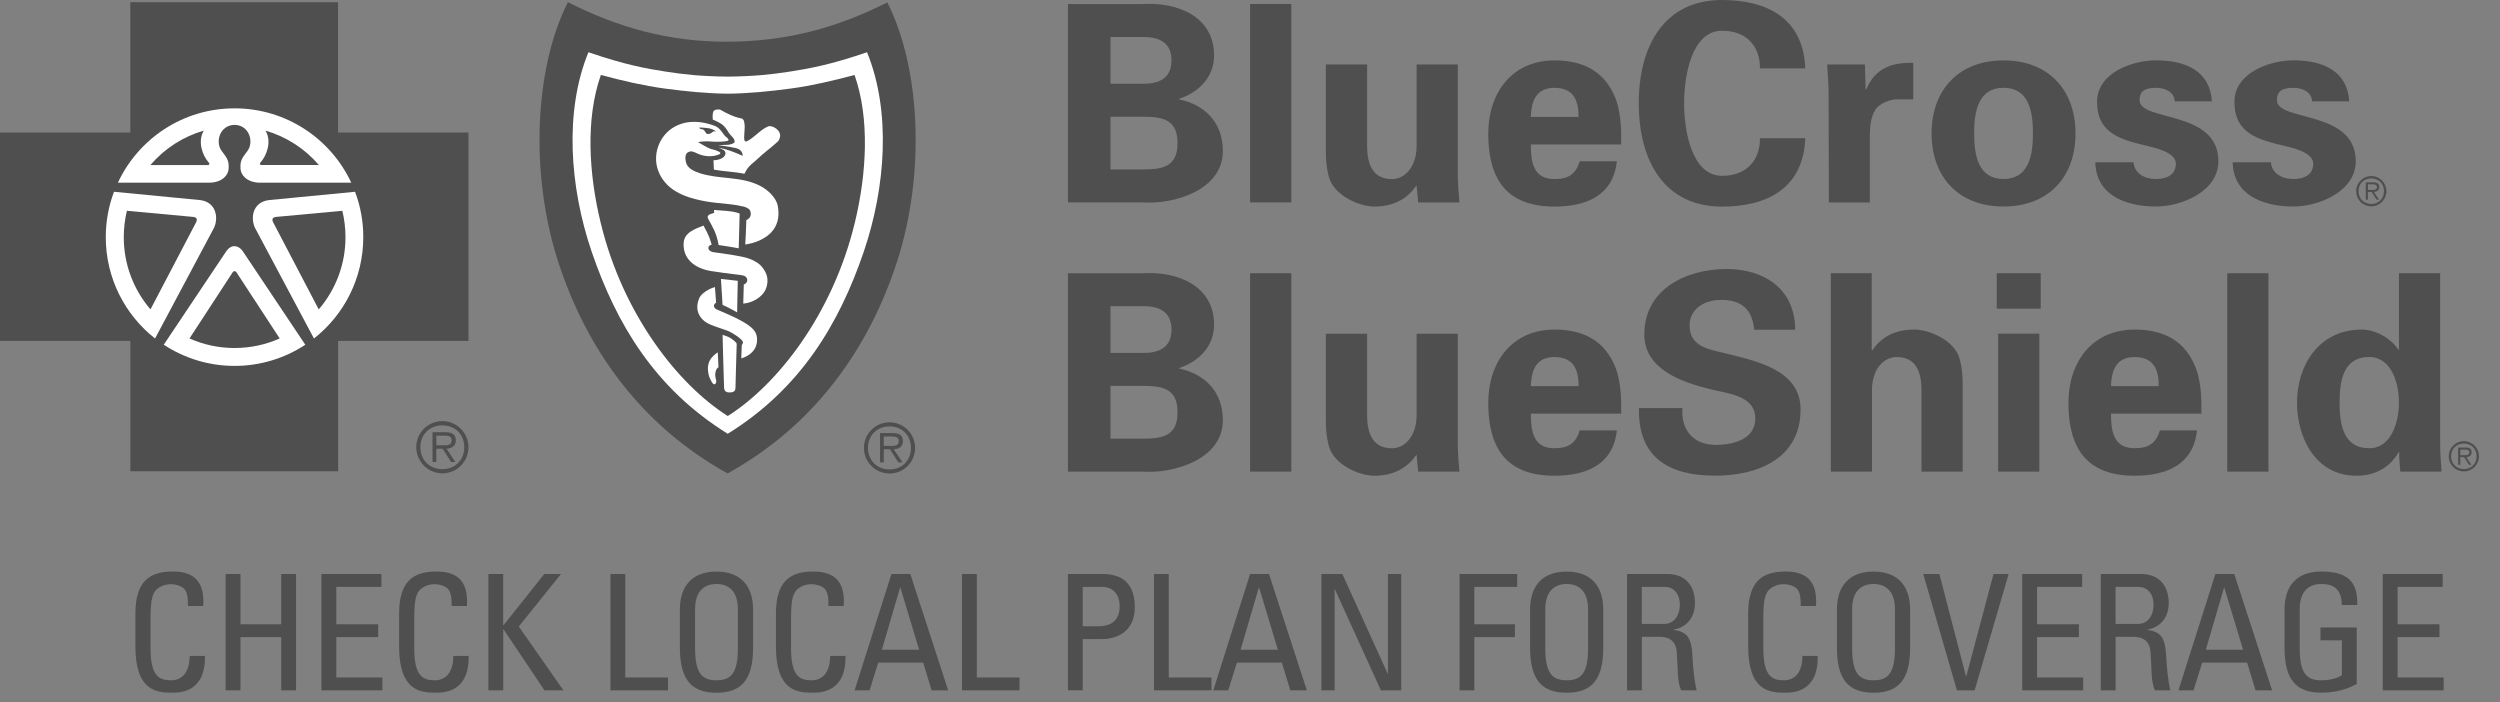
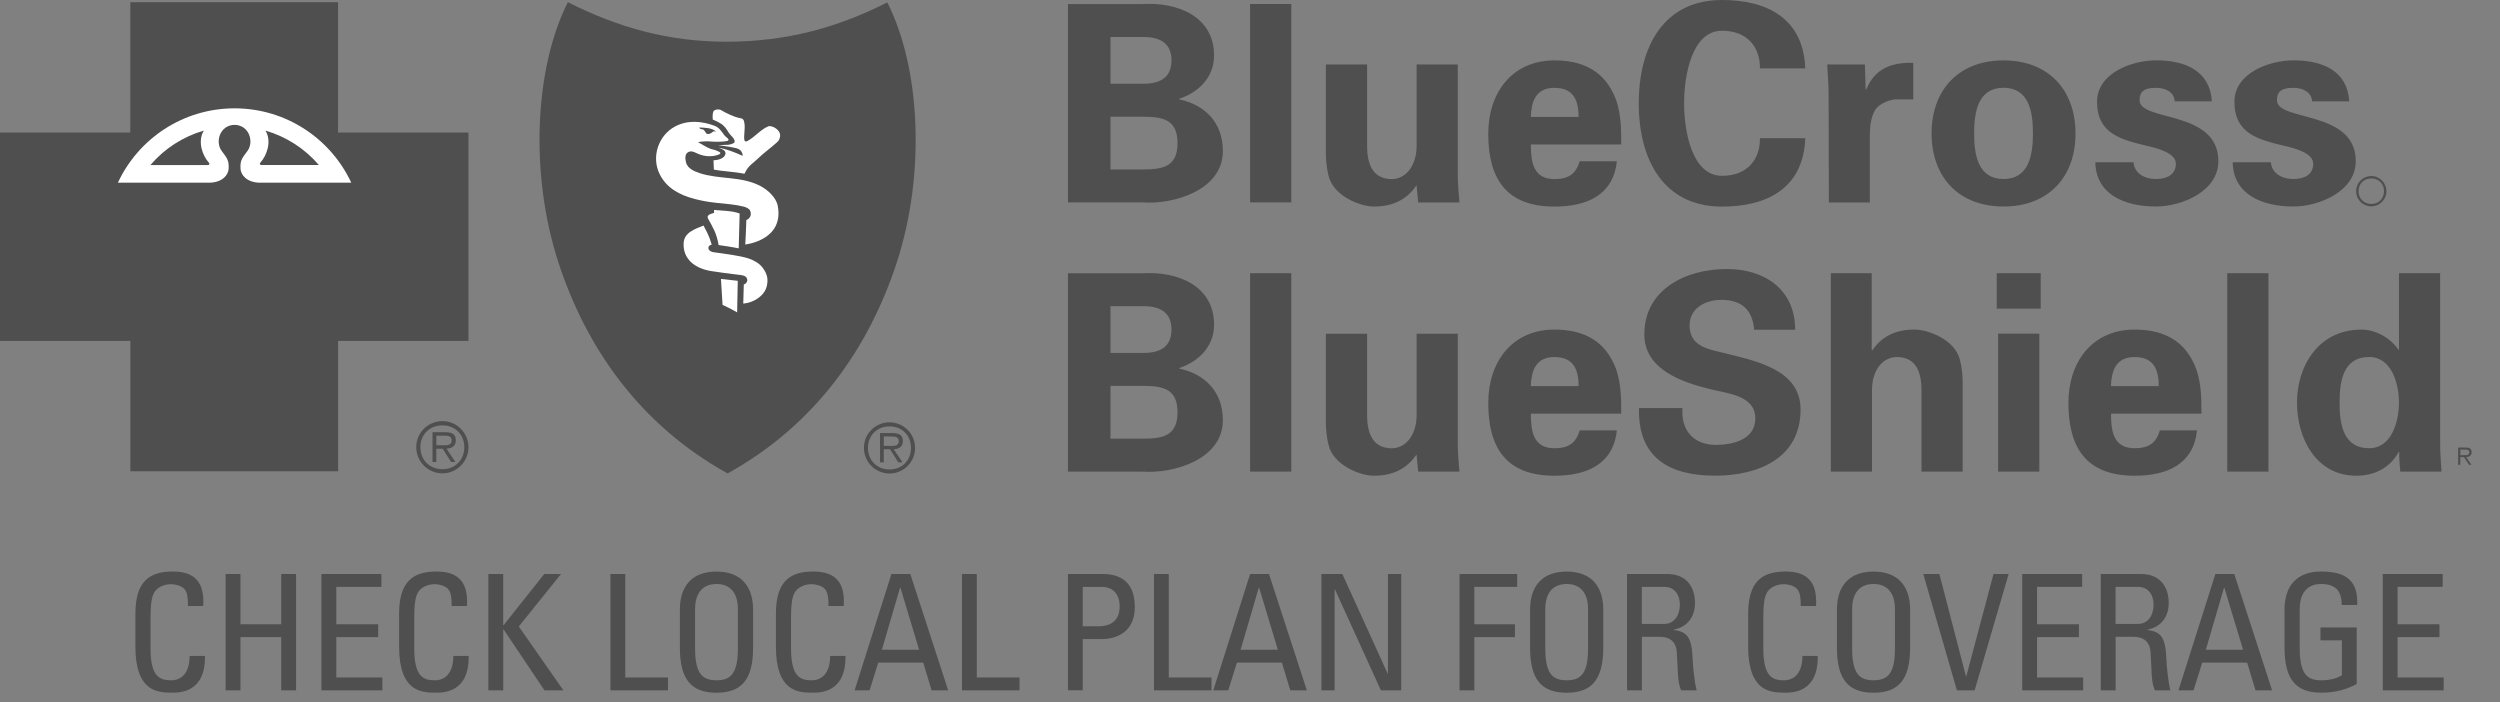
<svg xmlns="http://www.w3.org/2000/svg" preserveAspectRatio="none" width="100%" height="100%" overflow="visible" style="display: block;" viewBox="0 0 89 25" fill="none">
  <rect x="0" y="0" width="89" height="25" fill="#808080" stroke="none" />
  <g id="Frame 1686558782">
    <path id="Vector" d="M38.019 7.206V0.144H40.669C41.93 0.066 43.221 0.594 43.221 1.973C43.221 2.745 42.682 3.284 41.98 3.517V3.538C42.87 3.724 43.534 4.341 43.534 5.377C43.534 6.776 41.775 7.284 40.689 7.206H38.019ZM40.718 2.981C41.355 2.981 41.705 2.716 41.705 2.149C41.705 1.582 41.353 1.318 40.718 1.318H39.534V2.981H40.718ZM40.718 6.032C41.433 6.032 41.92 5.905 41.92 5.094C41.92 4.283 41.431 4.156 40.718 4.156H39.534V6.034H40.718V6.032ZM45.97 0.143V7.205H44.503V0.143H45.97ZM50.429 6.599C50.116 7.05 49.657 7.353 48.913 7.353C48.424 7.353 47.476 6.982 47.299 6.267C47.221 5.964 47.201 5.651 47.201 5.485V2.296H48.669V5.241C48.678 5.77 48.825 6.376 49.55 6.376C50.009 6.376 50.41 5.956 50.431 5.241V2.296H51.897V6.327C51.907 6.621 51.927 6.915 51.957 7.207H50.488L50.429 6.599ZM54.498 5.142C54.498 5.777 54.586 6.375 55.34 6.375C55.848 6.375 56.102 6.189 56.239 5.74H57.56C57.433 6.953 56.483 7.354 55.34 7.354C53.658 7.354 52.982 6.406 52.982 4.761C52.982 3.285 53.843 2.15 55.34 2.15C56.259 2.15 57.021 2.463 57.433 3.324C57.57 3.598 57.638 3.891 57.677 4.204C57.716 4.507 57.716 4.821 57.716 5.142H54.498ZM56.198 4.163C56.198 3.625 56.053 3.127 55.338 3.127C54.664 3.127 54.517 3.627 54.496 4.163H56.198ZM62.654 2.433C62.664 1.69 62.213 1.094 61.304 1.094C60.229 1.094 59.954 2.687 59.954 3.676C59.954 4.664 60.229 6.259 61.304 6.259C62.213 6.259 62.664 5.663 62.654 4.92H64.268C64.2 6.689 62.928 7.355 61.304 7.355C59.26 7.355 58.34 5.741 58.34 3.678C58.34 1.614 59.26 0 61.304 0C62.928 0 64.2 0.666 64.268 2.435H62.654V2.433ZM66.39 2.295L66.418 3.186H66.439C66.752 2.414 67.379 2.217 68.112 2.238V3.538H67.477C67.232 3.559 66.91 3.694 66.763 3.901C66.605 4.175 66.576 4.448 66.566 4.771V7.207H65.108L65.098 3.274C65.098 3.069 65.069 2.658 65.048 2.295H66.39ZM71.326 7.352C69.722 7.352 68.764 6.295 68.764 4.751C68.764 3.207 69.722 2.15 71.326 2.15C72.93 2.15 73.888 3.207 73.888 4.751C73.89 6.295 72.931 7.352 71.326 7.352ZM71.326 6.373C72.225 6.373 72.373 5.531 72.373 4.749C72.373 3.967 72.227 3.125 71.326 3.125C70.427 3.125 70.279 3.967 70.279 4.749C70.279 5.533 70.427 6.373 71.326 6.373ZM77.42 3.607C77.399 3.275 77.088 3.127 76.754 3.127C76.353 3.127 76.169 3.244 76.169 3.567C76.169 4.34 78.974 3.899 78.974 5.739C78.974 6.814 77.664 7.352 76.754 7.352C75.609 7.352 74.612 6.902 74.594 5.777H75.954C75.982 6.158 76.324 6.373 76.756 6.373C77.158 6.373 77.461 6.207 77.461 5.827C77.461 5.435 76.756 5.269 76.463 5.2C75.525 4.975 74.655 4.77 74.655 3.625C74.655 2.599 75.898 2.148 76.758 2.148C77.795 2.148 78.675 2.519 78.743 3.607H77.42ZM82.31 3.607C82.292 3.275 81.978 3.127 81.645 3.127C81.243 3.127 81.059 3.244 81.059 3.567C81.059 4.34 83.865 3.899 83.865 5.739C83.865 6.814 82.554 7.352 81.645 7.352C80.5 7.352 79.502 6.902 79.484 5.777H80.844C80.873 6.158 81.217 6.373 81.647 6.373C82.048 6.373 82.351 6.207 82.351 5.827C82.351 5.435 81.647 5.269 81.354 5.2C80.414 4.975 79.545 4.77 79.545 3.625C79.545 2.599 80.787 2.148 81.649 2.148C82.685 2.148 83.566 2.519 83.633 3.607H82.31ZM38.019 16.79V9.728H40.669C41.93 9.65 43.221 10.178 43.221 11.556C43.221 12.329 42.682 12.867 41.98 13.103V13.121C42.87 13.308 43.534 13.924 43.534 14.96C43.534 16.359 41.775 16.867 40.689 16.79H38.019ZM40.718 12.564C41.355 12.564 41.705 12.3 41.705 11.733C41.705 11.165 41.353 10.901 40.718 10.901H39.534V12.564H40.718ZM40.718 15.616C41.433 15.616 41.92 15.489 41.92 14.676C41.92 13.865 41.431 13.738 40.718 13.738H39.534V15.616H40.718ZM45.97 9.727V16.788H44.503V9.727H45.97ZM50.429 16.183C50.116 16.633 49.657 16.936 48.913 16.936C48.424 16.936 47.476 16.566 47.299 15.851C47.221 15.548 47.201 15.234 47.201 15.068V11.88H48.669V14.825C48.678 15.353 48.825 15.959 49.55 15.959C50.009 15.959 50.41 15.54 50.431 14.825V11.88H51.897V15.908C51.907 16.202 51.927 16.496 51.957 16.789H50.488L50.429 16.183ZM54.498 14.724C54.498 15.361 54.586 15.957 55.34 15.957C55.848 15.957 56.102 15.77 56.239 15.322H57.56C57.433 16.534 56.483 16.936 55.34 16.936C53.658 16.936 52.982 15.988 52.982 14.345C52.982 12.868 53.843 11.733 55.34 11.733C56.259 11.733 57.021 12.047 57.433 12.907C57.57 13.182 57.638 13.474 57.677 13.788C57.716 14.091 57.716 14.404 57.716 14.726H54.498V14.724ZM56.198 13.747C56.198 13.208 56.053 12.711 55.338 12.711C54.664 12.711 54.517 13.21 54.496 13.747H56.198ZM62.448 11.742C62.388 11.027 62.007 10.675 61.274 10.675C60.717 10.675 60.15 10.968 60.15 11.585C60.15 12.348 60.834 12.434 61.44 12.582C62.515 12.856 64.1 13.159 64.1 14.577C64.1 16.328 62.575 16.934 61.059 16.934C59.445 16.934 58.302 16.309 58.349 14.528H59.896C59.836 15.31 60.287 15.838 61.08 15.838C61.686 15.838 62.489 15.652 62.489 14.898C62.489 14.067 61.481 14.009 60.875 13.852C59.888 13.608 58.538 13.157 58.538 11.906C58.538 10.292 60.025 9.577 61.473 9.577C62.843 9.577 63.908 10.321 63.908 11.738H62.448V11.742ZM65.177 16.788V9.727H66.633V12.455L66.653 12.475C66.957 12.025 67.418 11.732 68.159 11.732C68.648 11.732 69.597 12.094 69.773 12.807C69.851 13.11 69.871 13.424 69.871 13.589V16.788H68.405V13.835C68.394 13.307 68.249 12.711 67.524 12.711C67.065 12.711 66.664 13.122 66.643 13.835V16.788H65.177ZM72.649 9.727V10.988H71.084V9.727H72.649ZM72.6 11.879V16.788H71.133V11.879H72.6ZM75.152 14.724C75.152 15.361 75.24 15.957 75.994 15.957C76.502 15.957 76.756 15.77 76.893 15.322H78.214C78.087 16.534 77.139 16.936 75.994 16.936C74.312 16.936 73.636 15.988 73.636 14.345C73.636 12.868 74.496 11.733 75.994 11.733C76.913 11.733 77.675 12.047 78.087 12.907C78.224 13.182 78.292 13.474 78.333 13.788C78.371 14.091 78.371 14.404 78.371 14.726H75.152V14.724ZM76.852 13.747C76.852 13.208 76.706 12.711 75.992 12.711C75.318 12.711 75.17 13.21 75.15 13.747H76.852ZM80.757 9.727V16.788H79.29V9.727H80.757ZM85.403 9.727H86.869V15.809C86.869 16.133 86.898 16.465 86.918 16.788H85.45C85.429 16.553 85.411 16.328 85.411 16.094H85.39C85.067 16.672 84.52 16.936 83.885 16.936C82.447 16.936 81.773 15.597 81.773 14.335C81.773 13.014 82.546 11.734 84.071 11.734C84.579 11.734 85.108 12.037 85.382 12.449H85.403V9.727ZM84.346 15.957C85.138 15.957 85.403 15.009 85.403 14.333C85.403 13.657 85.138 12.709 84.346 12.709C83.408 12.709 83.289 13.579 83.289 14.333C83.289 15.086 83.408 15.957 84.346 15.957ZM15.75 16.703C15.296 16.703 14.966 16.378 14.966 15.921C14.966 15.468 15.294 15.143 15.75 15.143C16.203 15.143 16.529 15.47 16.529 15.921C16.529 16.375 16.203 16.703 15.75 16.703ZM15.75 14.991C15.236 14.991 14.818 15.409 14.818 15.919C14.819 16.166 14.917 16.403 15.092 16.578C15.266 16.752 15.503 16.851 15.75 16.851C16.262 16.851 16.678 16.433 16.678 15.919C16.676 15.411 16.262 14.991 15.75 14.991Z" fill="#4F4F4F" />
    <path id="Vector_2" d="M15.723 15.851H15.534V15.509H15.827C15.954 15.509 16.079 15.527 16.079 15.677C16.079 15.877 15.87 15.851 15.723 15.851ZM16.227 15.681C16.227 15.488 16.133 15.386 15.856 15.386H15.397V16.447H15.532V15.975H15.76L16.059 16.447H16.212L15.897 15.975C16.083 15.959 16.227 15.881 16.227 15.681ZM12.035 4.717V0.078H4.639V4.717H0V12.137H4.641V16.776H12.037V12.137H16.678V4.717H12.035ZM31.668 16.712C31.222 16.712 30.9 16.392 30.9 15.944C30.9 15.499 31.224 15.18 31.668 15.18C32.111 15.18 32.43 15.499 32.43 15.944C32.432 16.392 32.113 16.712 31.668 16.712ZM31.668 15.034C31.164 15.034 30.755 15.442 30.755 15.944C30.755 16.186 30.851 16.418 31.022 16.589C31.194 16.761 31.426 16.857 31.668 16.857C32.17 16.857 32.578 16.448 32.578 15.944C32.577 15.703 32.481 15.471 32.311 15.301C32.14 15.13 31.909 15.034 31.668 15.034Z" fill="#4F4F4F" />
    <path id="Vector_3" d="M31.646 15.874H31.462V15.539H31.749C31.876 15.539 31.997 15.559 31.997 15.704C31.997 15.899 31.794 15.874 31.646 15.874ZM32.142 15.704C32.142 15.518 32.05 15.418 31.779 15.418H31.329V16.458H31.462V15.995H31.685L31.978 16.458H32.128L31.816 15.995C32.001 15.983 32.142 15.907 32.142 15.704ZM31.588 0.086C29.794 0.991 28.004 1.477 25.902 1.485C23.803 1.491 22.013 0.983 20.217 0.078C19.037 2.399 18.851 6.169 19.871 9.317C20.854 12.352 22.759 15.115 25.902 16.854C29.046 15.117 30.951 12.352 31.934 9.317C32.954 6.169 32.768 2.409 31.588 0.086Z" fill="#4F4F4F" />
-     <path id="Vector_4" d="M11.178 12.05L11.18 12.056L9.072 8.101C8.919 7.763 8.986 7.204 9.564 7.124L12.64 6.827C12.835 7.344 12.934 7.891 12.933 8.443C12.931 9.908 12.247 11.21 11.178 12.05ZM10.871 12.274L10.869 12.272C10.121 12.765 9.246 13.027 8.35 13.026C7.455 13.027 6.579 12.765 5.831 12.272L5.829 12.274V12.27H5.831L8.064 8.932C8.229 8.698 8.477 8.717 8.635 8.932L10.867 12.27H10.869V12.274H10.871ZM3.766 8.443C3.766 7.874 3.868 7.329 4.059 6.827L7.133 7.124C7.71 7.204 7.776 7.763 7.624 8.101L5.517 12.056L5.519 12.05C4.452 11.21 3.766 9.908 3.766 8.443Z" fill="white" />
-     <path id="Vector_5" d="M8.351 9.652C8.338 9.652 8.325 9.656 8.314 9.662C8.302 9.669 8.293 9.678 8.286 9.689L6.746 12.049C7.251 12.274 7.798 12.39 8.351 12.389C8.923 12.389 9.466 12.268 9.957 12.049L8.415 9.689C8.397 9.665 8.374 9.652 8.351 9.652ZM6.846 7.719L4.517 7.504C4.444 7.811 4.407 8.126 4.406 8.442C4.406 9.427 4.765 10.324 5.357 11.014L6.989 7.899C7.026 7.803 7.014 7.729 6.846 7.719Z" fill="#4F4F4F" />
+     <path id="Vector_5" d="M8.351 9.652C8.338 9.652 8.325 9.656 8.314 9.662L6.746 12.049C7.251 12.274 7.798 12.39 8.351 12.389C8.923 12.389 9.466 12.268 9.957 12.049L8.415 9.689C8.397 9.665 8.374 9.652 8.351 9.652ZM6.846 7.719L4.517 7.504C4.444 7.811 4.407 8.126 4.406 8.442C4.406 9.427 4.765 10.324 5.357 11.014L6.989 7.899C7.026 7.803 7.014 7.729 6.846 7.719Z" fill="#4F4F4F" />
    <path id="Vector_6" d="M8.351 3.857C10.188 3.857 11.775 4.939 12.505 6.504H9.242C8.777 6.493 8.57 6.221 8.562 6C8.55 5.738 8.593 5.654 8.81 5.373C9.045 5.058 8.883 4.455 8.351 4.445C7.818 4.455 7.655 5.06 7.892 5.373C8.109 5.654 8.15 5.738 8.14 6C8.132 6.221 7.927 6.493 7.46 6.504H4.197C4.926 4.939 6.512 3.857 8.351 3.857Z" fill="white" />
    <path id="Vector_7" d="M11.353 5.876C10.852 5.291 10.191 4.865 9.451 4.649C9.684 5.036 9.494 5.542 9.274 5.782C9.234 5.823 9.254 5.866 9.291 5.874H11.353V5.876ZM9.858 7.719C9.69 7.732 9.678 7.803 9.717 7.9L11.347 11.015C11.963 10.299 12.301 9.386 12.299 8.442C12.299 8.121 12.26 7.807 12.187 7.504L9.858 7.719ZM7.256 4.649C6.516 4.863 5.854 5.29 5.354 5.876H7.416C7.453 5.866 7.473 5.823 7.43 5.784C7.211 5.542 7.023 5.036 7.256 4.649Z" fill="#4F4F4F" />
-     <path id="Vector_8" d="M30.752 8.956C29.869 11.545 28.491 13.841 25.906 15.443C25.908 15.444 25.908 15.444 25.91 15.444H25.906C25.906 15.444 25.906 15.443 25.908 15.443C23.323 13.841 21.945 11.545 21.062 8.956C20.278 6.654 20.087 3.961 20.948 1.859C22.24 2.304 22.997 2.441 23.702 2.55C24.358 2.652 24.943 2.716 25.906 2.728H25.91C26.868 2.716 27.456 2.652 28.112 2.55C28.814 2.441 29.572 2.304 30.866 1.859C31.725 3.961 31.534 6.654 30.752 8.956Z" fill="white" />
    <path id="Vector_9" d="M28.15 3.152C27.395 3.253 26.645 3.328 25.91 3.335H25.905C25.166 3.328 24.419 3.253 23.663 3.152C22.907 3.05 22.176 2.878 21.391 2.669C20.843 4.221 20.959 6.181 21.383 7.926C22.176 11.212 24.159 13.708 25.908 14.81C27.657 13.71 29.639 11.212 30.432 7.926C30.854 6.183 30.968 4.223 30.422 2.669C29.635 2.878 28.904 3.05 28.15 3.152Z" fill="#4F4F4F" />
    <path id="Vector_10" d="M27.761 4.905C27.722 5.035 27.692 5.032 27.608 5.112C27.432 5.272 27.198 5.436 26.971 5.655C26.825 5.794 26.684 5.876 26.58 6.044C26.555 6.081 26.502 6.186 26.502 6.186C26.113 6.108 25.717 6.1 25.414 6.038L25.4 5.706C25.4 5.706 25.789 5.702 25.828 5.469C25.83 5.456 25.82 5.385 25.777 5.352C25.724 5.313 25.607 5.27 25.58 5.26C25.875 5.307 26.133 5.413 26.436 5.546C26.455 5.516 26.405 5.403 26.383 5.379C26.342 5.332 26.295 5.295 26.188 5.27C26.004 5.223 25.562 5.168 25.562 5.168L25.936 5.153C26.031 5.139 26.127 5.1 26.147 5.069C26.17 5.022 26.139 4.949 26.076 4.879C26.033 4.832 25.988 4.789 25.953 4.739C25.908 4.676 25.851 4.559 25.77 4.488C25.672 4.371 25.375 4.258 25.375 4.258C25.375 4.258 25.351 4.06 25.4 3.963C25.437 3.892 25.594 3.884 25.646 3.908C25.867 4.033 26.119 4.168 26.416 4.221C26.477 4.266 26.479 4.281 26.498 4.371C26.541 4.569 26.463 4.86 26.504 5C26.524 5.045 26.567 5.043 26.602 5.024C26.878 4.877 27.065 4.619 27.346 4.5C27.47 4.443 27.845 4.631 27.761 4.905Z" fill="white" />
    <path id="Vector_11" d="M26.531 8.704C26.531 8.704 26.566 8.117 26.57 7.834C26.726 7.773 26.761 7.619 26.701 7.494C26.669 7.424 26.552 7.375 26.482 7.357C26.159 7.275 25.864 7.26 25.53 7.224C25.237 7.193 25.005 7.154 24.737 7.084C24.188 6.943 23.723 6.691 23.48 6.191C23.178 5.573 23.449 4.807 24.041 4.498C24.489 4.264 24.993 4.309 25.446 4.481C25.603 4.543 25.688 4.678 25.784 4.811C25.827 4.87 25.894 4.895 25.931 4.96C25.954 4.997 25.902 5.016 25.882 5.02C25.784 5.048 25.452 5.053 25.343 5.04C25.208 5.024 24.983 5.03 24.848 5.059C24.989 5.139 25.143 5.239 25.284 5.294C25.37 5.327 25.438 5.327 25.517 5.366C25.55 5.382 25.645 5.409 25.645 5.454C25.634 5.497 25.556 5.513 25.499 5.532C25.372 5.567 25.196 5.575 25.032 5.536C24.774 5.477 24.653 5.325 24.494 5.419C24.387 5.483 24.385 5.628 24.42 5.776C24.477 6.005 24.717 6.099 24.919 6.167C25.624 6.394 26.378 6.265 27.066 6.619C27.332 6.757 27.633 7.033 27.688 7.328C27.92 8.559 26.531 8.704 26.531 8.704Z" fill="white" />
    <path id="Vector_12" d="M25.42 7.475C25.42 7.475 25.559 7.489 25.897 7.512C26.157 7.53 26.331 7.602 26.331 7.602L26.298 8.841C26.061 8.794 25.823 8.756 25.584 8.724C25.5 8.275 25.391 8.122 25.211 7.792C25.17 7.716 25.205 7.688 25.217 7.669C25.241 7.624 25.422 7.579 25.422 7.579L25.42 7.475Z" fill="white" />
    <path id="Vector_13" d="M27.3 10.176C27.253 10.377 27.124 10.536 26.913 10.663C26.692 10.796 26.46 10.807 26.46 10.807L26.479 10.127C26.479 10.127 26.53 10.114 26.564 10.072C26.599 10.028 26.608 10 26.599 9.94C26.593 9.901 26.562 9.85 26.501 9.824C26.433 9.795 26.331 9.785 26.288 9.781C25.952 9.74 25.645 9.703 25.317 9.65C24.723 9.553 24.303 9.211 24.338 8.646C24.363 8.265 24.762 8.146 25.045 8.029C25.137 8.193 25.221 8.37 25.254 8.458C25.307 8.609 25.336 8.71 25.336 8.71C25.336 8.71 25.209 8.732 25.219 8.836C25.229 8.929 25.331 8.967 25.395 8.978C25.811 9.035 26.362 9.105 26.655 9.203C26.849 9.271 27.04 9.379 27.15 9.531C27.316 9.754 27.353 9.938 27.3 10.176Z" fill="white" />
    <path id="Vector_14" d="M25.666 9.93C25.936 9.96 26.035 9.971 26.264 9.997L26.242 11.12L25.982 10.978L25.723 10.853L25.666 9.93Z" fill="white" />
-     <path id="Vector_15" d="M26.713 12.594C26.617 12.67 26.507 12.726 26.389 12.758L26.408 12.278C26.408 12.278 26.461 12.229 26.446 12.17C26.422 12.073 26.08 11.844 25.898 11.774C25.711 11.701 25.463 11.631 25.285 11.553C24.873 11.375 24.724 11.012 24.892 10.619C24.953 10.474 25.117 10.373 25.209 10.32C25.308 10.263 25.451 10.218 25.451 10.218L25.494 10.779C25.494 10.779 25.441 10.8 25.424 10.849C25.394 10.947 25.484 11.002 25.508 11.012C25.779 11.133 26.172 11.289 26.459 11.459C26.829 11.676 26.952 11.834 26.952 12.096C26.95 12.329 26.85 12.479 26.713 12.594Z" fill="white" />
-     <path id="Vector_16" d="M26.183 13.809C26.181 13.898 26.148 13.967 25.981 13.971C25.841 13.973 25.78 13.924 25.776 13.778C25.753 13.133 25.724 11.921 25.724 11.921C25.724 11.921 25.907 11.976 25.993 12.027C26.068 12.072 26.137 12.127 26.198 12.189C26.214 12.214 26.228 12.22 26.226 12.259C26.214 12.73 26.185 13.602 26.183 13.809ZM25.467 13.277C25.443 13.447 25.512 13.519 25.496 13.599C25.467 13.728 25.385 13.689 25.336 13.593C25.269 13.464 25.224 13.398 25.205 13.199C25.174 12.884 25.332 12.732 25.404 12.661C25.482 12.583 25.553 12.544 25.553 12.544L25.578 13.075C25.578 13.075 25.492 13.107 25.467 13.277Z" fill="white" />
    <path id="Vector_17" d="M25.042 4.619C25.13 4.68 25.112 4.791 25.239 4.769C25.304 4.758 25.343 4.717 25.401 4.676C25.409 4.672 25.474 4.68 25.493 4.687C25.354 4.545 25.075 4.545 24.891 4.539C24.936 4.629 24.987 4.582 25.042 4.619ZM84.419 7.26C84.154 7.26 83.964 7.069 83.964 6.805C83.964 6.543 84.154 6.352 84.419 6.352C84.681 6.352 84.871 6.543 84.871 6.805C84.869 7.069 84.681 7.26 84.419 7.26ZM84.419 6.266C84.275 6.266 84.138 6.323 84.037 6.424C83.936 6.525 83.878 6.662 83.878 6.805C83.878 6.876 83.892 6.947 83.919 7.012C83.946 7.078 83.986 7.137 84.036 7.188C84.086 7.238 84.146 7.278 84.212 7.305C84.277 7.332 84.347 7.346 84.419 7.346C84.716 7.346 84.957 7.102 84.957 6.805C84.955 6.51 84.716 6.266 84.419 6.266Z" fill="#4F4F4F" />
-     <path id="Vector_18" d="M84.409 6.762H84.3V6.563H84.47C84.544 6.563 84.618 6.573 84.618 6.659C84.616 6.776 84.495 6.762 84.409 6.762ZM84.702 6.663C84.702 6.553 84.646 6.491 84.487 6.491H84.221V7.108H84.298V6.835H84.431L84.606 7.108H84.696L84.511 6.835C84.618 6.825 84.702 6.78 84.702 6.663ZM87.714 16.698C87.45 16.698 87.259 16.507 87.259 16.243C87.259 15.981 87.45 15.79 87.714 15.79C87.976 15.79 88.167 15.981 88.167 16.243C88.167 16.509 87.976 16.698 87.714 16.698ZM87.714 15.704C87.571 15.704 87.434 15.761 87.332 15.862C87.231 15.963 87.174 16.1 87.173 16.243C87.173 16.314 87.187 16.384 87.214 16.45C87.242 16.516 87.281 16.575 87.332 16.626C87.382 16.676 87.441 16.716 87.507 16.743C87.573 16.77 87.643 16.784 87.714 16.784C87.857 16.783 87.994 16.726 88.095 16.625C88.196 16.523 88.253 16.386 88.253 16.243C88.252 16.1 88.195 15.964 88.094 15.863C87.993 15.762 87.857 15.705 87.714 15.704Z" fill="#4F4F4F" />
    <path id="Vector_19" d="M87.698 16.203H87.589V16.005H87.759C87.833 16.005 87.907 16.015 87.907 16.101C87.905 16.217 87.784 16.203 87.698 16.203ZM87.991 16.103C87.991 15.992 87.936 15.931 87.776 15.931H87.509V16.547H87.587V16.275H87.72L87.895 16.547H87.985L87.8 16.275C87.907 16.265 87.991 16.219 87.991 16.103ZM6.69 21.577C6.696 21.341 6.678 21.106 6.569 20.975C6.461 20.844 6.213 20.797 6.104 20.797C5.668 20.797 5.496 21.061 5.48 21.118C5.463 21.163 5.359 21.268 5.359 21.978V23.084C5.359 24.1 5.691 24.219 6.098 24.219C6.258 24.219 6.745 24.162 6.752 23.352H7.296C7.319 24.659 6.395 24.659 6.127 24.659C5.611 24.659 4.82 24.624 4.82 23.019V21.849C4.82 20.68 5.336 20.346 6.152 20.346C6.971 20.346 7.286 20.77 7.235 21.573H6.69V21.577ZM8.033 24.576V20.434H8.561V22.224H10.012V20.434H10.54V24.576H10.012V22.683H8.561V24.576H8.033ZM11.443 24.576V20.434H13.578V20.893H11.972V22.224H13.463V22.683H11.972V24.117H13.612V24.576H11.443ZM16.078 21.577C16.084 21.341 16.066 21.106 15.957 20.975C15.848 20.844 15.601 20.797 15.492 20.797C15.056 20.797 14.884 21.061 14.867 21.118C14.851 21.163 14.747 21.268 14.747 21.978V23.084C14.747 24.1 15.078 24.219 15.486 24.219C15.646 24.219 16.133 24.162 16.139 23.352H16.684C16.707 24.659 15.783 24.659 15.515 24.659C14.999 24.659 14.208 24.624 14.208 23.019V21.849C14.208 20.68 14.724 20.346 15.539 20.346C16.358 20.346 16.674 20.77 16.623 21.573H16.078V21.577ZM17.386 24.576V20.434H17.914V22.253H17.93L19.376 20.434H19.972L18.469 22.304L20.058 24.576H19.383L17.932 22.413H17.916V24.576H17.386ZM21.732 24.576V20.434H22.26V24.117H23.78V24.576H21.732ZM24.204 23.061V21.701C24.204 20.876 24.628 20.348 25.507 20.348C26.384 20.348 26.81 20.876 26.81 21.701V23.061C26.81 24.208 26.386 24.661 25.507 24.661C24.628 24.661 24.204 24.208 24.204 23.061ZM26.269 23.084V21.685C26.269 20.819 25.673 20.79 25.507 20.79C25.341 20.79 24.745 20.819 24.745 21.685V23.084C24.745 23.989 25.009 24.218 25.507 24.218C26.005 24.218 26.269 23.989 26.269 23.084ZM29.492 21.577C29.499 21.341 29.48 21.106 29.372 20.975C29.263 20.844 29.015 20.797 28.907 20.797C28.471 20.797 28.298 21.061 28.282 21.118C28.266 21.163 28.161 21.268 28.161 21.978V23.084C28.161 24.1 28.493 24.219 28.901 24.219C29.06 24.219 29.548 24.162 29.554 23.352H30.099C30.121 24.659 29.198 24.659 28.929 24.659C28.413 24.659 27.623 24.624 27.623 23.019V21.849C27.623 20.68 28.139 20.346 28.954 20.346C29.773 20.346 30.089 20.77 30.037 21.573H29.492V21.577ZM31.735 20.434H32.407L33.755 24.576H33.165L32.866 23.588H31.266L30.957 24.576H30.424L31.735 20.434ZM32.055 20.922H32.042L31.395 23.13H32.72L32.055 20.922ZM34.246 24.576V20.434H34.774V24.117H36.294V24.576H34.246ZM38.019 24.576V20.434H39.245C39.803 20.434 40.399 20.641 40.399 21.616C40.399 22.556 39.665 22.751 39.239 22.751H38.545V24.573H38.019V24.576ZM38.547 22.294H39.127C39.344 22.294 39.86 22.237 39.86 21.589C39.86 20.959 39.389 20.895 39.274 20.895H38.545V22.294H38.547ZM41.081 24.576V20.434H41.609V24.117H43.129V24.576H41.081ZM44.504 20.434H45.176L46.524 24.576H45.934L45.635 23.588H44.035L43.726 24.576H43.193L44.504 20.434ZM44.826 20.922H44.813L44.166 23.13H45.491L44.826 20.922ZM49.883 20.434V24.576H49.16L47.525 20.985H47.513V24.576H47.042V20.434H47.787L49.399 23.977H49.411V20.434H49.883ZM51.96 24.576V20.434H54.012V20.893H52.486V22.224H53.932V22.683H52.486V24.576H51.96ZM54.471 23.061V21.701C54.471 20.876 54.895 20.348 55.773 20.348C56.652 20.348 57.076 20.876 57.076 21.701V23.061C57.076 24.208 56.652 24.661 55.773 24.661C54.895 24.661 54.471 24.208 54.471 23.061ZM56.535 23.084V21.685C56.535 20.819 55.939 20.79 55.773 20.79C55.608 20.79 55.012 20.819 55.012 21.685V23.084C55.012 23.989 55.276 24.218 55.773 24.218C56.273 24.218 56.535 23.989 56.535 23.084ZM58.451 22.671V24.576H57.923V20.434H59.35C60.084 20.434 60.342 20.95 60.342 21.466C60.342 21.954 60.071 22.327 59.584 22.413V22.425C60.059 22.499 60.231 22.661 60.26 23.492C60.266 23.67 60.323 24.317 60.403 24.576H59.852C59.703 24.289 59.737 23.75 59.692 23.199C59.651 22.695 59.246 22.671 59.068 22.671H58.451ZM58.451 22.212H59.242C59.621 22.212 59.803 21.884 59.803 21.524C59.803 21.225 59.654 20.893 59.246 20.893H58.449V22.212H58.451ZM64.105 21.577C64.111 21.341 64.093 21.106 63.984 20.975C63.876 20.844 63.628 20.797 63.519 20.797C63.083 20.797 62.911 21.061 62.895 21.118C62.878 21.163 62.774 21.268 62.774 21.978V23.084C62.774 24.1 63.106 24.219 63.513 24.219C63.673 24.219 64.161 24.162 64.167 23.352H64.712C64.734 24.659 63.81 24.659 63.542 24.659C63.026 24.659 62.235 24.624 62.235 23.019V21.849C62.235 20.68 62.751 20.346 63.567 20.346C64.386 20.346 64.701 20.77 64.65 21.573H64.105V21.577ZM65.395 23.061V21.701C65.395 20.876 65.819 20.348 66.698 20.348C67.576 20.348 68 20.876 68 21.701V23.061C68 24.208 67.576 24.661 66.698 24.661C65.819 24.661 65.395 24.208 65.395 23.061ZM67.46 23.084V21.685C67.46 20.819 66.864 20.79 66.698 20.79C66.532 20.79 65.936 20.819 65.936 21.685V23.084C65.936 23.989 66.2 24.218 66.698 24.218C67.197 24.218 67.46 23.989 67.46 23.084ZM70.297 24.576H69.666L68.468 20.434H69.042L69.988 24.076H70L70.969 20.434H71.508L70.297 24.576ZM71.991 24.576V20.434H74.125V20.893H72.519V22.224H74.01V22.683H72.519V24.117H74.16V24.576H71.991ZM75.316 22.671V24.576H74.788V20.434H76.216C76.949 20.434 77.207 20.95 77.207 21.466C77.207 21.954 76.936 22.327 76.449 22.413V22.425C76.924 22.499 77.096 22.661 77.125 23.492C77.131 23.67 77.188 24.317 77.268 24.576H76.717C76.568 24.289 76.603 23.75 76.558 23.199C76.517 22.695 76.111 22.671 75.933 22.671H75.316ZM75.316 22.212H76.107C76.486 22.212 76.668 21.884 76.668 21.524C76.668 21.225 76.519 20.893 76.111 20.893H75.314V22.212H75.316ZM78.868 20.434H79.54L80.887 24.576H80.297L79.998 23.588H78.399L78.09 24.576H77.553L78.868 20.434ZM79.187 20.922H79.175L78.528 23.13H79.853L79.187 20.922ZM83.365 21.542C83.365 21.055 83.164 20.79 82.632 20.79C82.466 20.79 81.87 20.819 81.87 21.685V23.084C81.87 23.989 82.134 24.219 82.632 24.219C83.011 24.219 83.262 24.116 83.371 24.035V22.795H82.609V22.337H83.899V24.35C83.561 24.534 83.166 24.659 82.632 24.659C81.755 24.659 81.329 24.207 81.329 23.06V21.7C81.329 20.874 81.753 20.346 82.632 20.346C83.527 20.346 83.951 20.674 83.916 21.538H83.365V21.542ZM84.826 24.576V20.434H86.96V20.893H85.354V22.224H86.845V22.683H85.354V24.117H86.995V24.576H84.826Z" fill="#4F4F4F" />
  </g>
</svg>